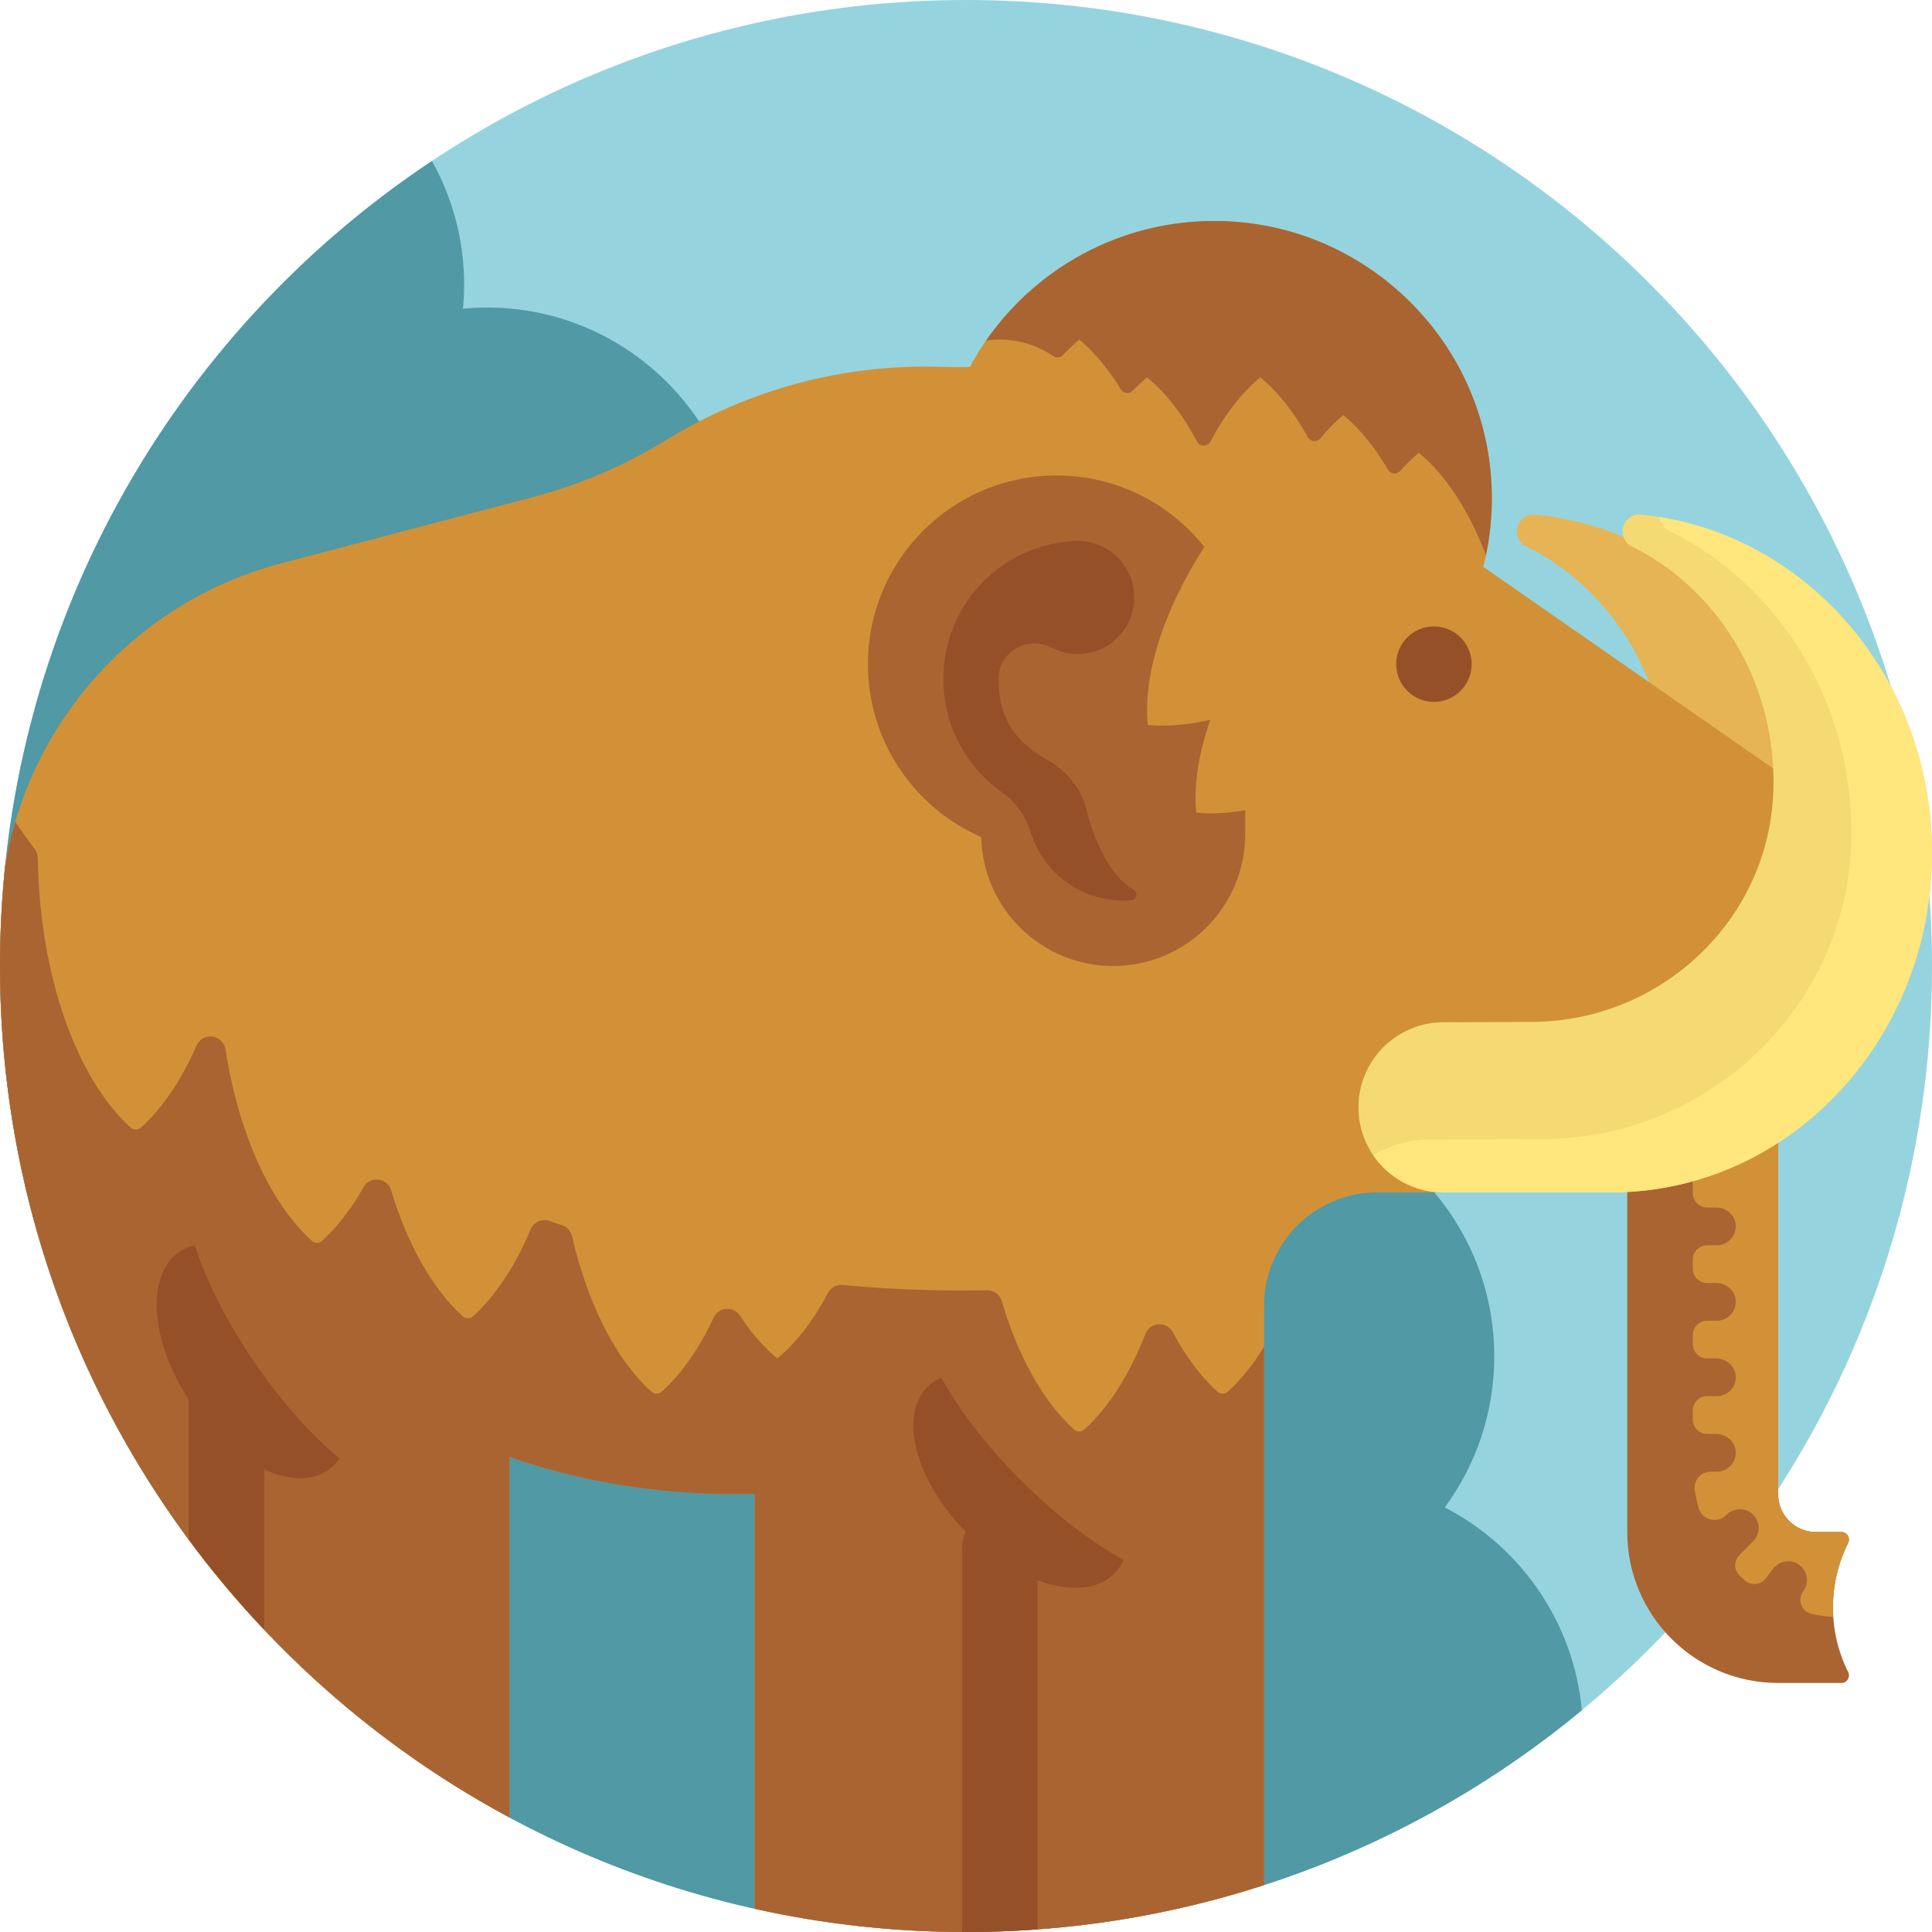
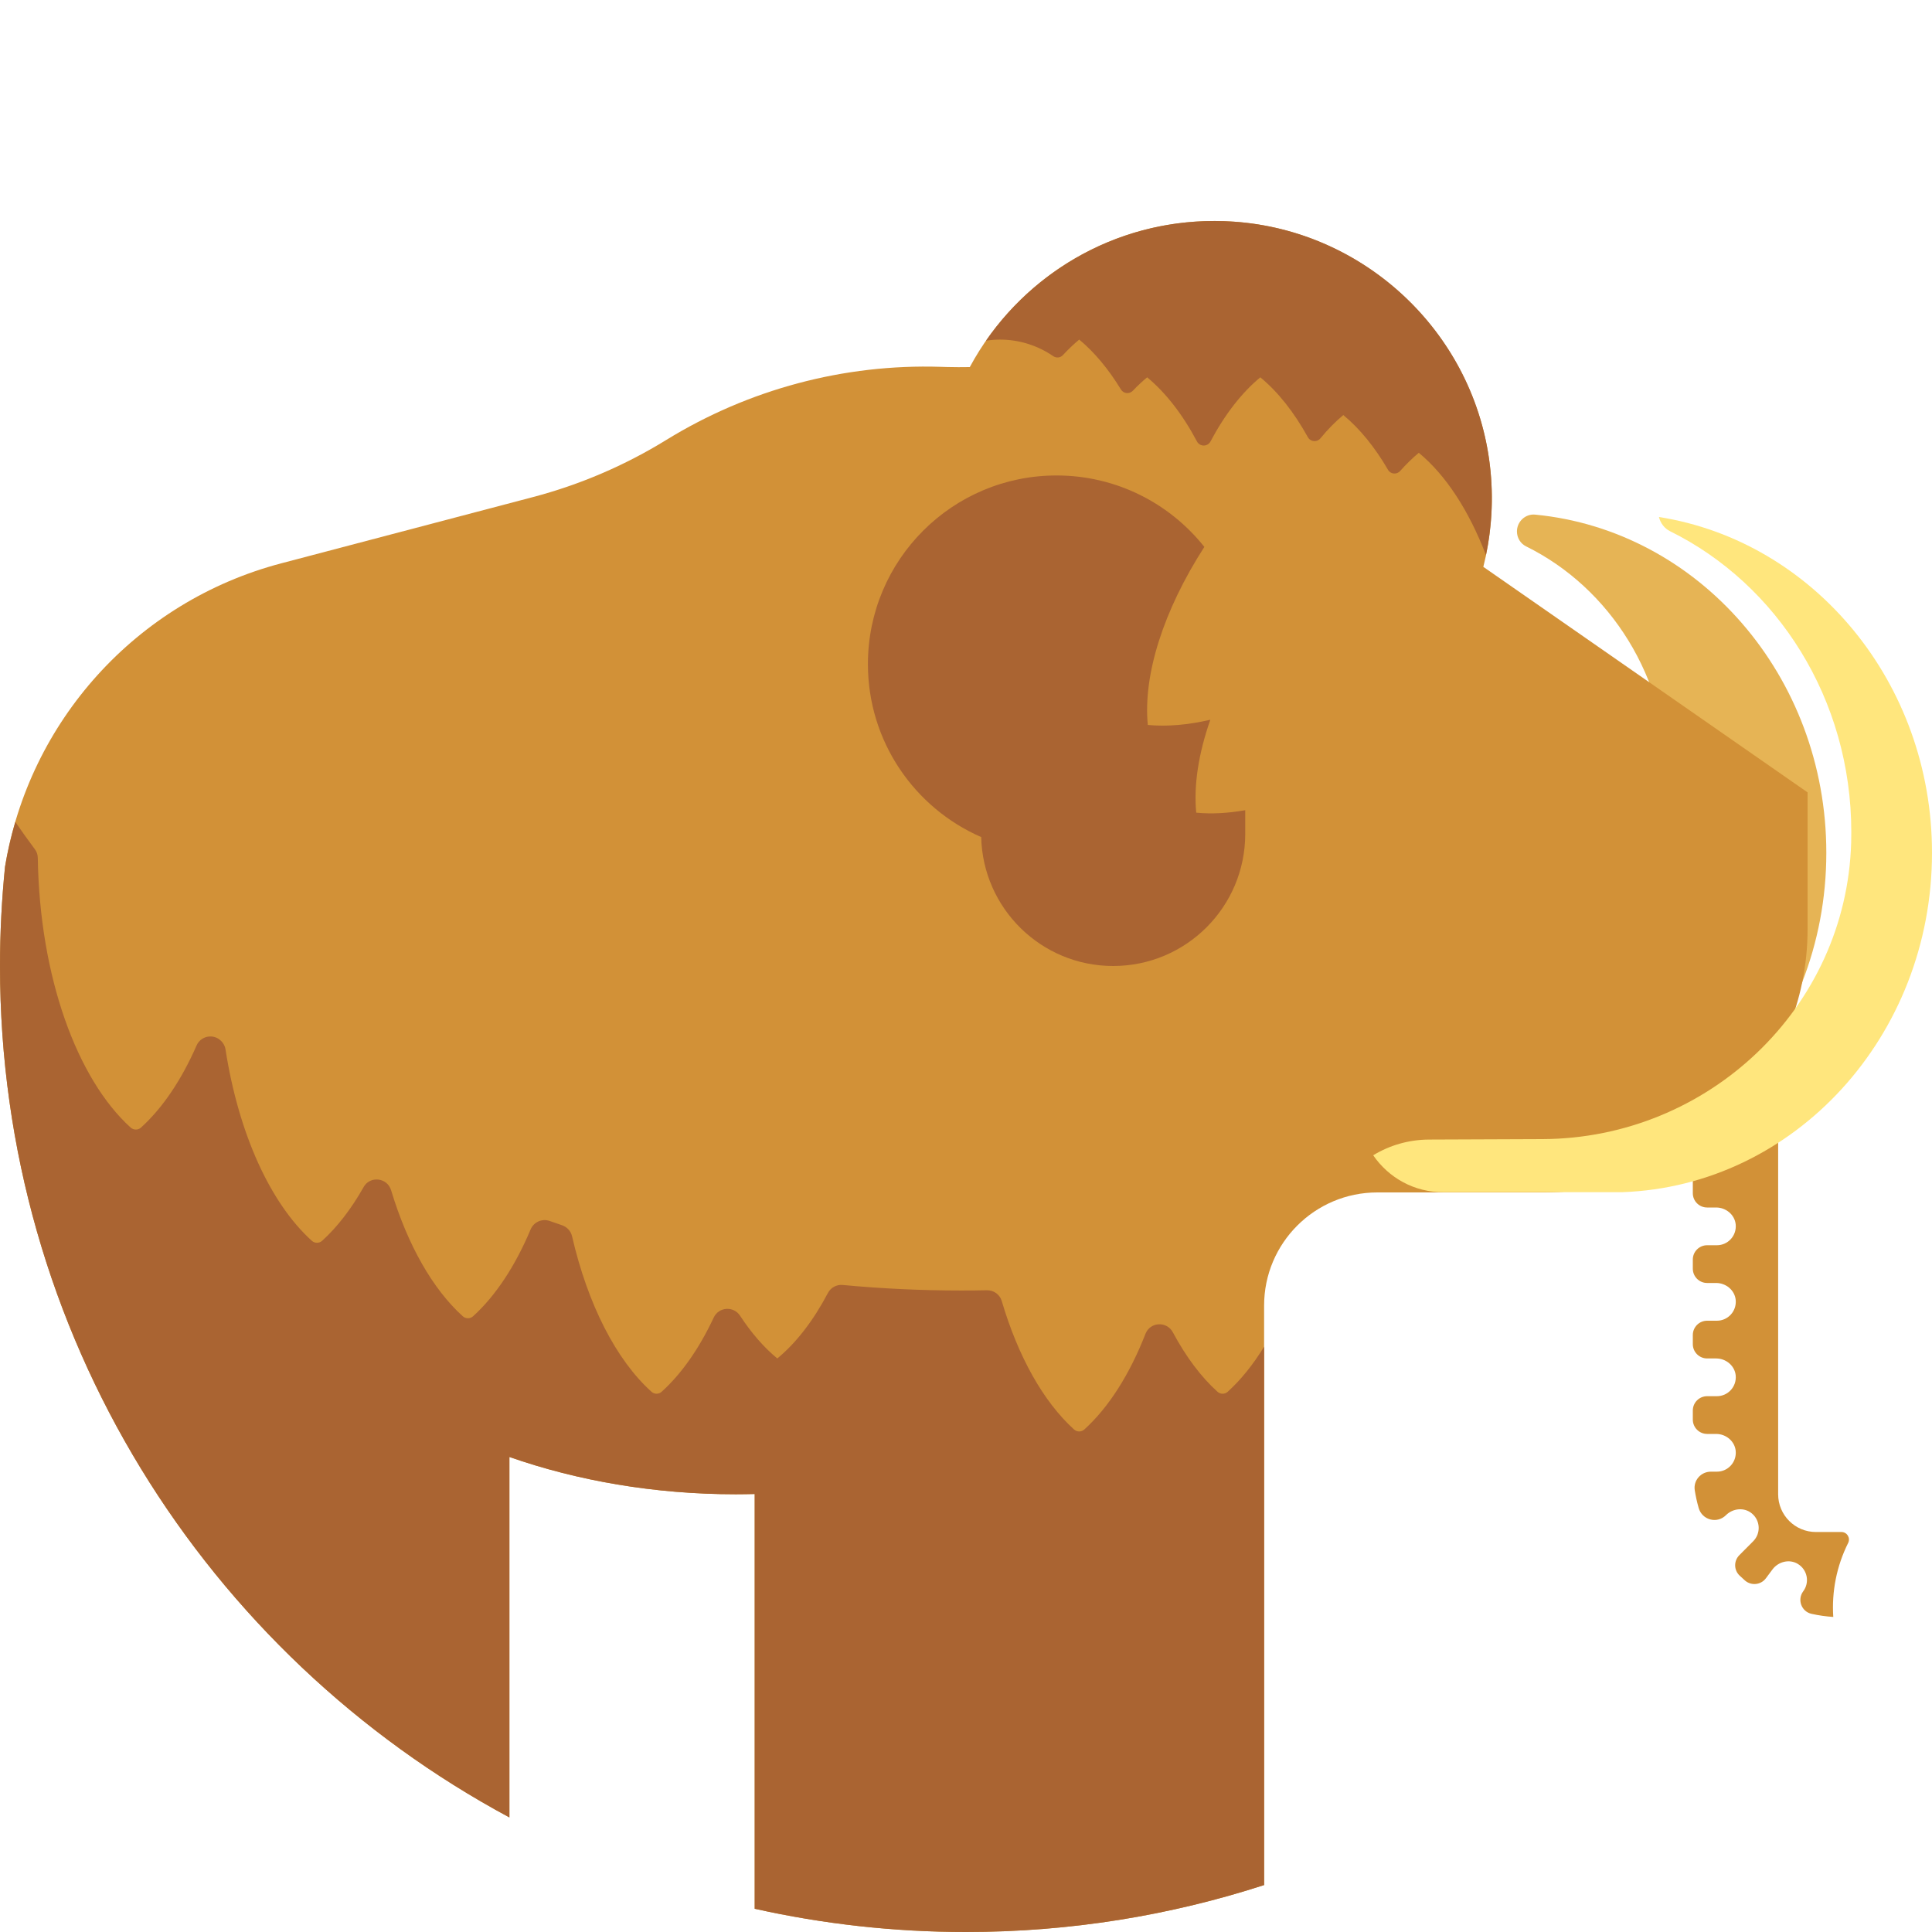
<svg xmlns="http://www.w3.org/2000/svg" width="30" height="30" viewBox="0 0 30 30" fill="none">
  <g clip-path="url(#clip0_1_11)">
-     <path d="M30 15C30 23.284 23.284 30 15 30C6.716 30 0 23.284 0 15C0 6.716 6.716 0 15 0C23.284 0 30 6.716 30 15Z" fill="#95D4DE" />
    <path d="M23.838 7.991C26.373 8.236 28.359 10.494 28.359 13.242C28.359 16.092 26.224 18.414 23.555 18.512V18.516H20.774C20.044 18.516 19.453 17.924 19.453 17.195C19.453 16.467 20.041 15.877 20.769 15.874L22.149 15.868C24.16 15.86 25.839 14.275 25.897 12.265C25.898 12.223 25.898 12.181 25.898 12.139C25.898 10.521 24.998 9.127 23.699 8.485C23.61 8.442 23.555 8.351 23.555 8.252C23.555 8.099 23.686 7.976 23.838 7.991Z" fill="#E6B455" />
-     <path d="M6.707 2.5C7.025 3.069 7.207 3.725 7.207 4.424C7.207 4.548 7.201 4.671 7.189 4.793C7.311 4.782 7.434 4.775 7.559 4.775C9.743 4.775 11.514 6.546 11.514 8.73C11.514 10.299 10.6 11.655 9.276 12.294C8.796 13.289 7.911 14.05 6.836 14.368C8.03 18.139 10.403 21.384 13.522 23.674C13.473 23.427 13.447 23.171 13.447 22.91C13.447 21.341 14.361 19.986 15.685 19.347C16.324 18.023 17.679 17.109 19.248 17.109C21.432 17.109 23.203 18.88 23.203 21.064C23.203 21.941 22.917 22.751 22.434 23.407C23.605 24.011 24.436 25.182 24.563 26.557C21.967 28.707 18.634 30 15 30C6.716 30 0 23.284 0 15C0 9.782 2.665 5.187 6.707 2.5Z" fill="#5099A5" />
    <path d="M0 15C0 14.48 0.027 13.966 0.078 13.459C0.448 11.21 2.107 9.342 4.368 8.747L8.274 7.719C9.004 7.527 9.702 7.228 10.345 6.832C11.623 6.045 13.105 5.649 14.605 5.696L14.708 5.699C14.825 5.702 14.942 5.702 15.059 5.7C15.808 4.31 17.297 3.378 19 3.434C21.185 3.505 22.989 5.232 23.153 7.412C23.189 7.895 23.145 8.362 23.033 8.802L28.068 12.304V14.428C28.068 16.686 26.238 18.516 23.98 18.516H21.387C20.416 18.516 19.629 19.303 19.629 20.273V29.271C18.171 29.744 16.616 30 15 30C13.873 30 12.775 29.875 11.719 29.639V23.199C11.621 23.201 11.524 23.203 11.426 23.203C10.163 23.203 8.969 22.994 7.91 22.624V28.221C3.202 25.691 0 20.72 0 15Z" fill="#D29137" />
-     <path d="M28.197 23.789H28.594C28.681 23.789 28.737 23.881 28.698 23.959C28.383 24.59 28.383 25.332 28.698 25.963L28.698 25.963C28.737 26.041 28.681 26.133 28.594 26.133H27.611C26.317 26.133 25.268 25.084 25.268 23.789V16.758H27.611V23.203C27.611 23.527 27.874 23.789 28.197 23.789Z" fill="#AA6432" />
    <path d="M19.629 20.911V29.271C18.171 29.744 16.616 30 15 30C13.873 30 12.775 29.875 11.719 29.639V23.199C11.621 23.201 11.524 23.203 11.426 23.203C10.163 23.203 8.969 22.994 7.91 22.624V28.221C3.202 25.691 0 20.72 0 15C0 14.48 0.027 13.966 0.078 13.459C0.117 13.223 0.171 12.991 0.238 12.763C0.336 12.906 0.438 13.048 0.542 13.188C0.571 13.227 0.587 13.275 0.587 13.324C0.616 15.171 1.197 16.756 2.029 17.509C2.075 17.55 2.144 17.55 2.189 17.509C2.524 17.206 2.818 16.769 3.052 16.235C3.113 16.094 3.292 16.049 3.413 16.145L3.416 16.148C3.462 16.185 3.493 16.238 3.502 16.297C3.706 17.608 4.199 18.685 4.842 19.267C4.888 19.308 4.956 19.308 5.002 19.267C5.239 19.052 5.456 18.77 5.646 18.433C5.746 18.254 6.014 18.285 6.073 18.482C6.329 19.33 6.718 20.016 7.186 20.439C7.232 20.48 7.3 20.48 7.346 20.439C7.695 20.122 8.001 19.659 8.239 19.091C8.288 18.975 8.417 18.918 8.535 18.959C8.6 18.982 8.664 19.004 8.729 19.026C8.806 19.053 8.864 19.117 8.883 19.197C9.127 20.255 9.566 21.114 10.116 21.611C10.161 21.652 10.23 21.652 10.275 21.61C10.584 21.331 10.858 20.938 11.082 20.46C11.16 20.292 11.391 20.276 11.492 20.431C11.667 20.698 11.861 20.922 12.07 21.094C12.366 20.85 12.632 20.503 12.856 20.077C12.9 19.993 12.991 19.944 13.085 19.953C13.692 20.01 14.308 20.039 14.932 20.039C15.063 20.039 15.194 20.038 15.324 20.035C15.43 20.033 15.525 20.1 15.555 20.202C15.81 21.067 16.203 21.767 16.678 22.197C16.723 22.238 16.792 22.238 16.837 22.197C17.215 21.855 17.541 21.342 17.787 20.711C17.86 20.525 18.118 20.512 18.212 20.688C18.413 21.064 18.647 21.378 18.905 21.611C18.95 21.652 19.019 21.652 19.064 21.611C19.269 21.425 19.459 21.189 19.629 20.911ZM15.236 12.998C15.262 14.108 16.169 15 17.285 15C18.418 15 19.336 14.082 19.336 12.949C19.336 12.865 19.336 12.737 19.336 12.581C19.066 12.628 18.811 12.642 18.575 12.619C18.534 12.191 18.611 11.698 18.794 11.176C18.447 11.257 18.119 11.285 17.823 11.257C17.748 10.479 18.064 9.483 18.701 8.492C18.164 7.817 17.336 7.383 16.406 7.383C14.788 7.383 13.477 8.694 13.477 10.312C13.477 11.514 14.2 12.546 15.236 12.998ZM23.124 7.14C22.847 5.135 21.18 3.581 19.16 3.442C17.567 3.332 16.143 4.09 15.311 5.289C15.382 5.279 15.454 5.273 15.527 5.273C15.834 5.273 16.119 5.369 16.354 5.53C16.402 5.563 16.466 5.557 16.505 5.514C16.587 5.426 16.671 5.345 16.758 5.273C16.995 5.469 17.213 5.732 17.406 6.048C17.446 6.114 17.538 6.123 17.591 6.067C17.663 5.991 17.737 5.922 17.813 5.859C18.103 6.099 18.366 6.439 18.587 6.856C18.632 6.939 18.751 6.939 18.796 6.856C19.017 6.439 19.28 6.099 19.57 5.859C19.846 6.086 20.095 6.403 20.309 6.79C20.35 6.862 20.45 6.871 20.503 6.807C20.616 6.669 20.735 6.548 20.859 6.445C21.115 6.656 21.349 6.945 21.553 7.295C21.593 7.365 21.689 7.373 21.742 7.313C21.835 7.208 21.931 7.114 22.031 7.031C22.45 7.376 22.809 7.928 23.074 8.619C23.171 8.149 23.195 7.653 23.124 7.14Z" fill="#AA6432" />
-     <path d="M22.852 10.312C22.852 10.636 22.589 10.899 22.266 10.899C21.942 10.899 21.68 10.636 21.68 10.312C21.68 9.989 21.942 9.727 22.266 9.727C22.589 9.727 22.852 9.989 22.852 10.312ZM14.616 21.391C14.536 21.426 14.463 21.474 14.402 21.536C13.95 21.988 14.216 22.988 14.993 23.784C14.96 23.857 14.941 23.938 14.941 24.023V29.999C14.961 29.999 14.98 30 15 30C15.374 30 15.746 29.986 16.113 29.959V24.54C16.596 24.718 17.041 24.698 17.302 24.436C17.364 24.375 17.412 24.302 17.447 24.222C16.946 23.946 16.387 23.521 15.852 22.986C15.317 22.451 14.892 21.892 14.616 21.391ZM3.938 21.135C3.513 20.509 3.201 19.88 3.024 19.336C2.938 19.356 2.858 19.389 2.786 19.438C2.262 19.794 2.33 20.812 2.93 21.733V23.906C3.292 24.396 3.683 24.863 4.102 25.305V22.816C4.473 22.988 4.831 23.008 5.091 22.831C5.163 22.782 5.224 22.72 5.273 22.648C4.833 22.282 4.364 21.761 3.938 21.135ZM17.597 13.81C17.259 13.63 16.997 13.084 16.874 12.584C16.793 12.254 16.575 11.977 16.279 11.81C15.808 11.544 15.508 11.209 15.508 10.547C15.508 10.542 15.508 10.537 15.508 10.531C15.511 10.114 15.96 9.868 16.332 10.059C16.486 10.139 16.667 10.174 16.858 10.148C17.245 10.095 17.555 9.781 17.605 9.393C17.671 8.877 17.288 8.435 16.793 8.401C16.788 8.4 16.782 8.399 16.776 8.399C16.77 8.399 16.763 8.399 16.756 8.399C16.754 8.399 16.751 8.399 16.749 8.399C16.744 8.399 16.739 8.399 16.733 8.399C16.698 8.399 16.663 8.401 16.629 8.405C15.489 8.492 14.619 9.445 14.649 10.605C14.668 11.308 15.025 11.927 15.563 12.306C15.778 12.456 15.928 12.681 16.007 12.931C16.198 13.542 16.768 13.984 17.442 13.984C17.483 13.984 17.523 13.983 17.563 13.979C17.654 13.972 17.678 13.852 17.597 13.81Z" fill="#965028" />
    <path d="M28.698 23.959C28.518 24.319 28.441 24.716 28.467 25.108C28.352 25.1 28.24 25.084 28.131 25.06C27.973 25.026 27.904 24.84 28 24.71C28.103 24.573 28.067 24.375 27.916 24.284C27.786 24.205 27.614 24.248 27.523 24.37L27.421 24.507C27.344 24.611 27.195 24.627 27.097 24.543C27.069 24.518 27.041 24.493 27.013 24.466C26.922 24.38 26.92 24.237 27.009 24.148L27.223 23.933C27.344 23.812 27.337 23.611 27.202 23.5C27.084 23.402 26.908 23.42 26.8 23.528C26.663 23.665 26.43 23.603 26.377 23.416C26.351 23.326 26.331 23.234 26.316 23.14C26.292 22.988 26.412 22.852 26.566 22.852H26.66C26.831 22.852 26.968 22.705 26.952 22.53C26.937 22.378 26.801 22.266 26.648 22.266H26.508C26.386 22.266 26.286 22.166 26.286 22.044V21.902C26.286 21.779 26.386 21.68 26.508 21.68H26.66C26.831 21.68 26.968 21.533 26.952 21.358C26.937 21.206 26.801 21.094 26.648 21.094H26.508C26.386 21.094 26.286 20.994 26.286 20.872V20.73C26.286 20.607 26.386 20.508 26.508 20.508H26.66C26.831 20.508 26.968 20.361 26.952 20.186C26.937 20.034 26.801 19.922 26.648 19.922H26.508C26.386 19.922 26.286 19.823 26.286 19.7V19.558C26.286 19.435 26.386 19.336 26.508 19.336H26.66C26.831 19.336 26.968 19.189 26.952 19.014C26.937 18.862 26.801 18.75 26.648 18.75H26.508C26.386 18.75 26.286 18.651 26.286 18.528V16.758H27.611V23.203C27.611 23.527 27.874 23.789 28.197 23.789H28.594C28.681 23.789 28.737 23.881 28.698 23.959Z" fill="#D29137" />
-     <path d="M25.478 7.991C28.014 8.236 30 10.494 30 13.242C30 16.092 27.864 18.414 25.195 18.512V18.516H22.415C21.685 18.516 21.094 17.924 21.094 17.195C21.094 16.467 21.682 15.877 22.409 15.874L23.79 15.868C25.801 15.86 27.479 14.275 27.537 12.265C27.538 12.223 27.539 12.181 27.539 12.139C27.539 10.521 26.638 9.127 25.339 8.485C25.251 8.442 25.195 8.351 25.195 8.252C25.195 8.099 25.326 7.976 25.478 7.991Z" fill="#F5DA73" />
-     <path d="M25.195 18.512V18.516H22.415C21.961 18.516 21.561 18.287 21.323 17.939C21.576 17.785 21.872 17.697 22.189 17.695L23.954 17.688C26.525 17.677 28.671 15.651 28.745 13.082C28.746 13.028 28.747 12.975 28.747 12.921C28.747 10.853 27.596 9.071 25.935 8.25C25.845 8.206 25.783 8.123 25.76 8.028C28.16 8.407 30 10.597 30 13.242C30 16.092 27.864 18.414 25.195 18.512Z" fill="#FFE67D" />
+     <path d="M25.195 18.512H22.415C21.961 18.516 21.561 18.287 21.323 17.939C21.576 17.785 21.872 17.697 22.189 17.695L23.954 17.688C26.525 17.677 28.671 15.651 28.745 13.082C28.746 13.028 28.747 12.975 28.747 12.921C28.747 10.853 27.596 9.071 25.935 8.25C25.845 8.206 25.783 8.123 25.76 8.028C28.16 8.407 30 10.597 30 13.242C30 16.092 27.864 18.414 25.195 18.512Z" fill="#FFE67D" />
  </g>
  <defs>
    <clipPath id="clip0_1_11">
      <rect width="30" height="30" fill="white" />
    </clipPath>
  </defs>
</svg>